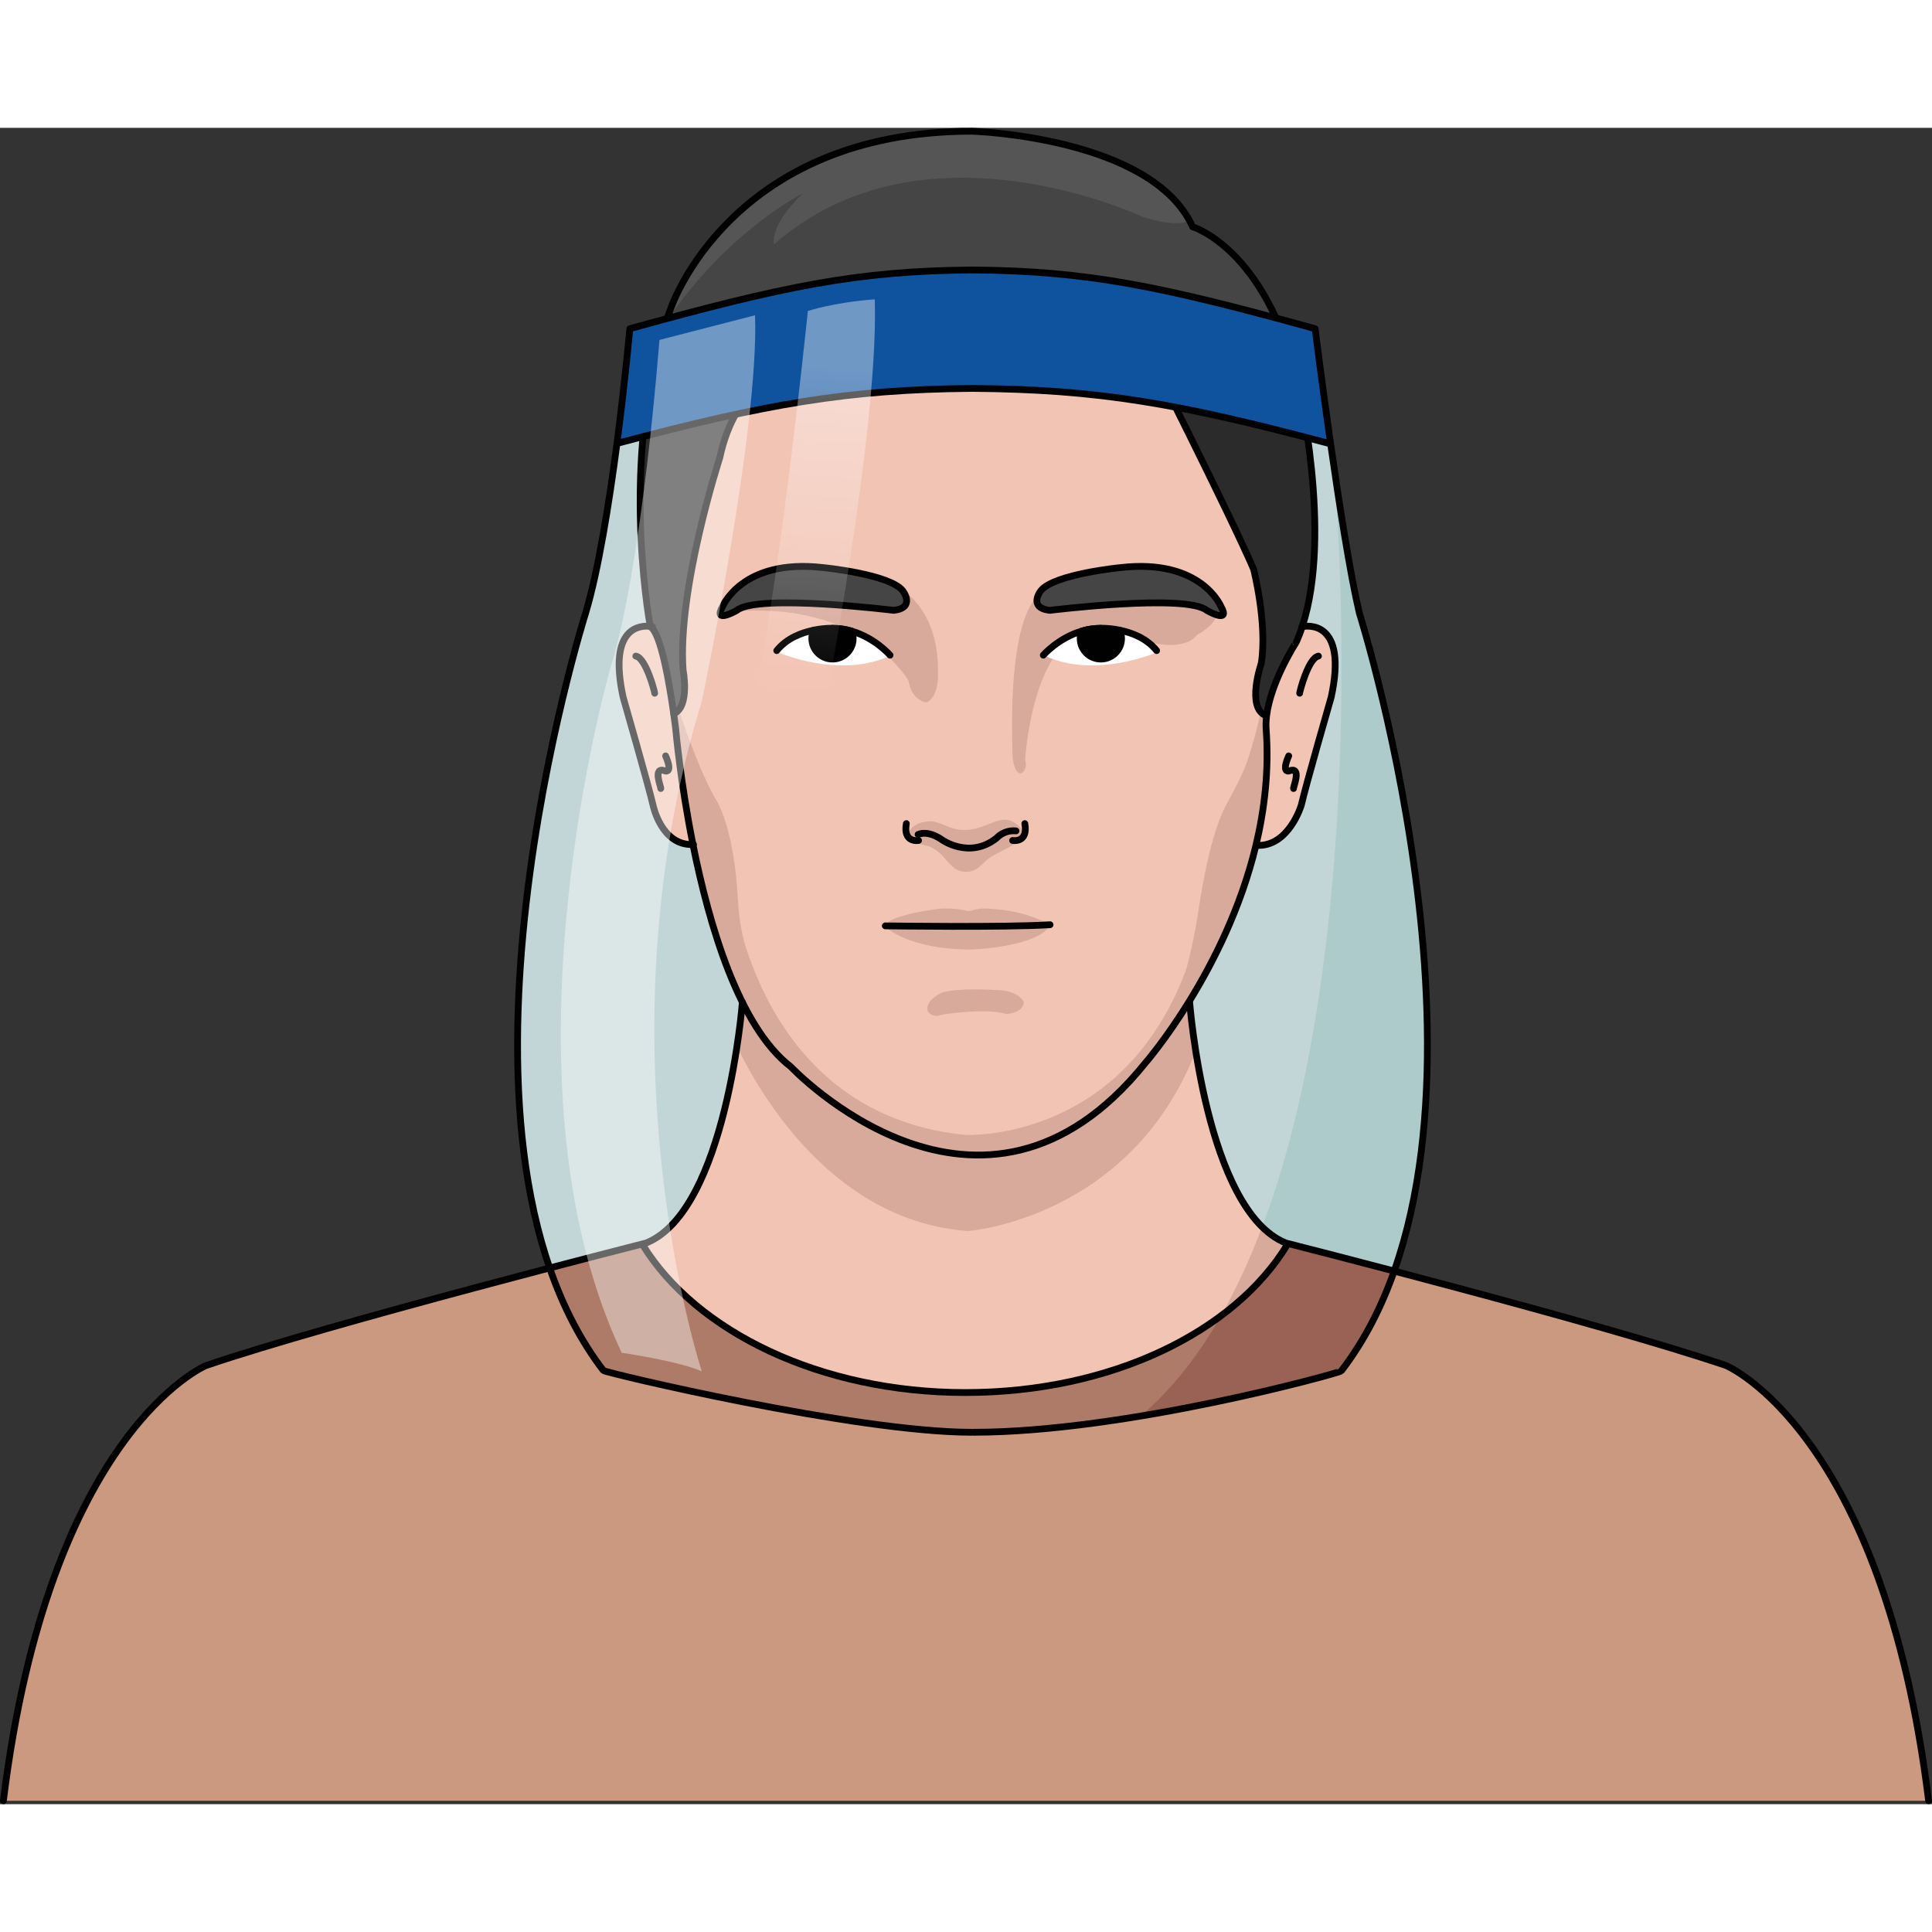
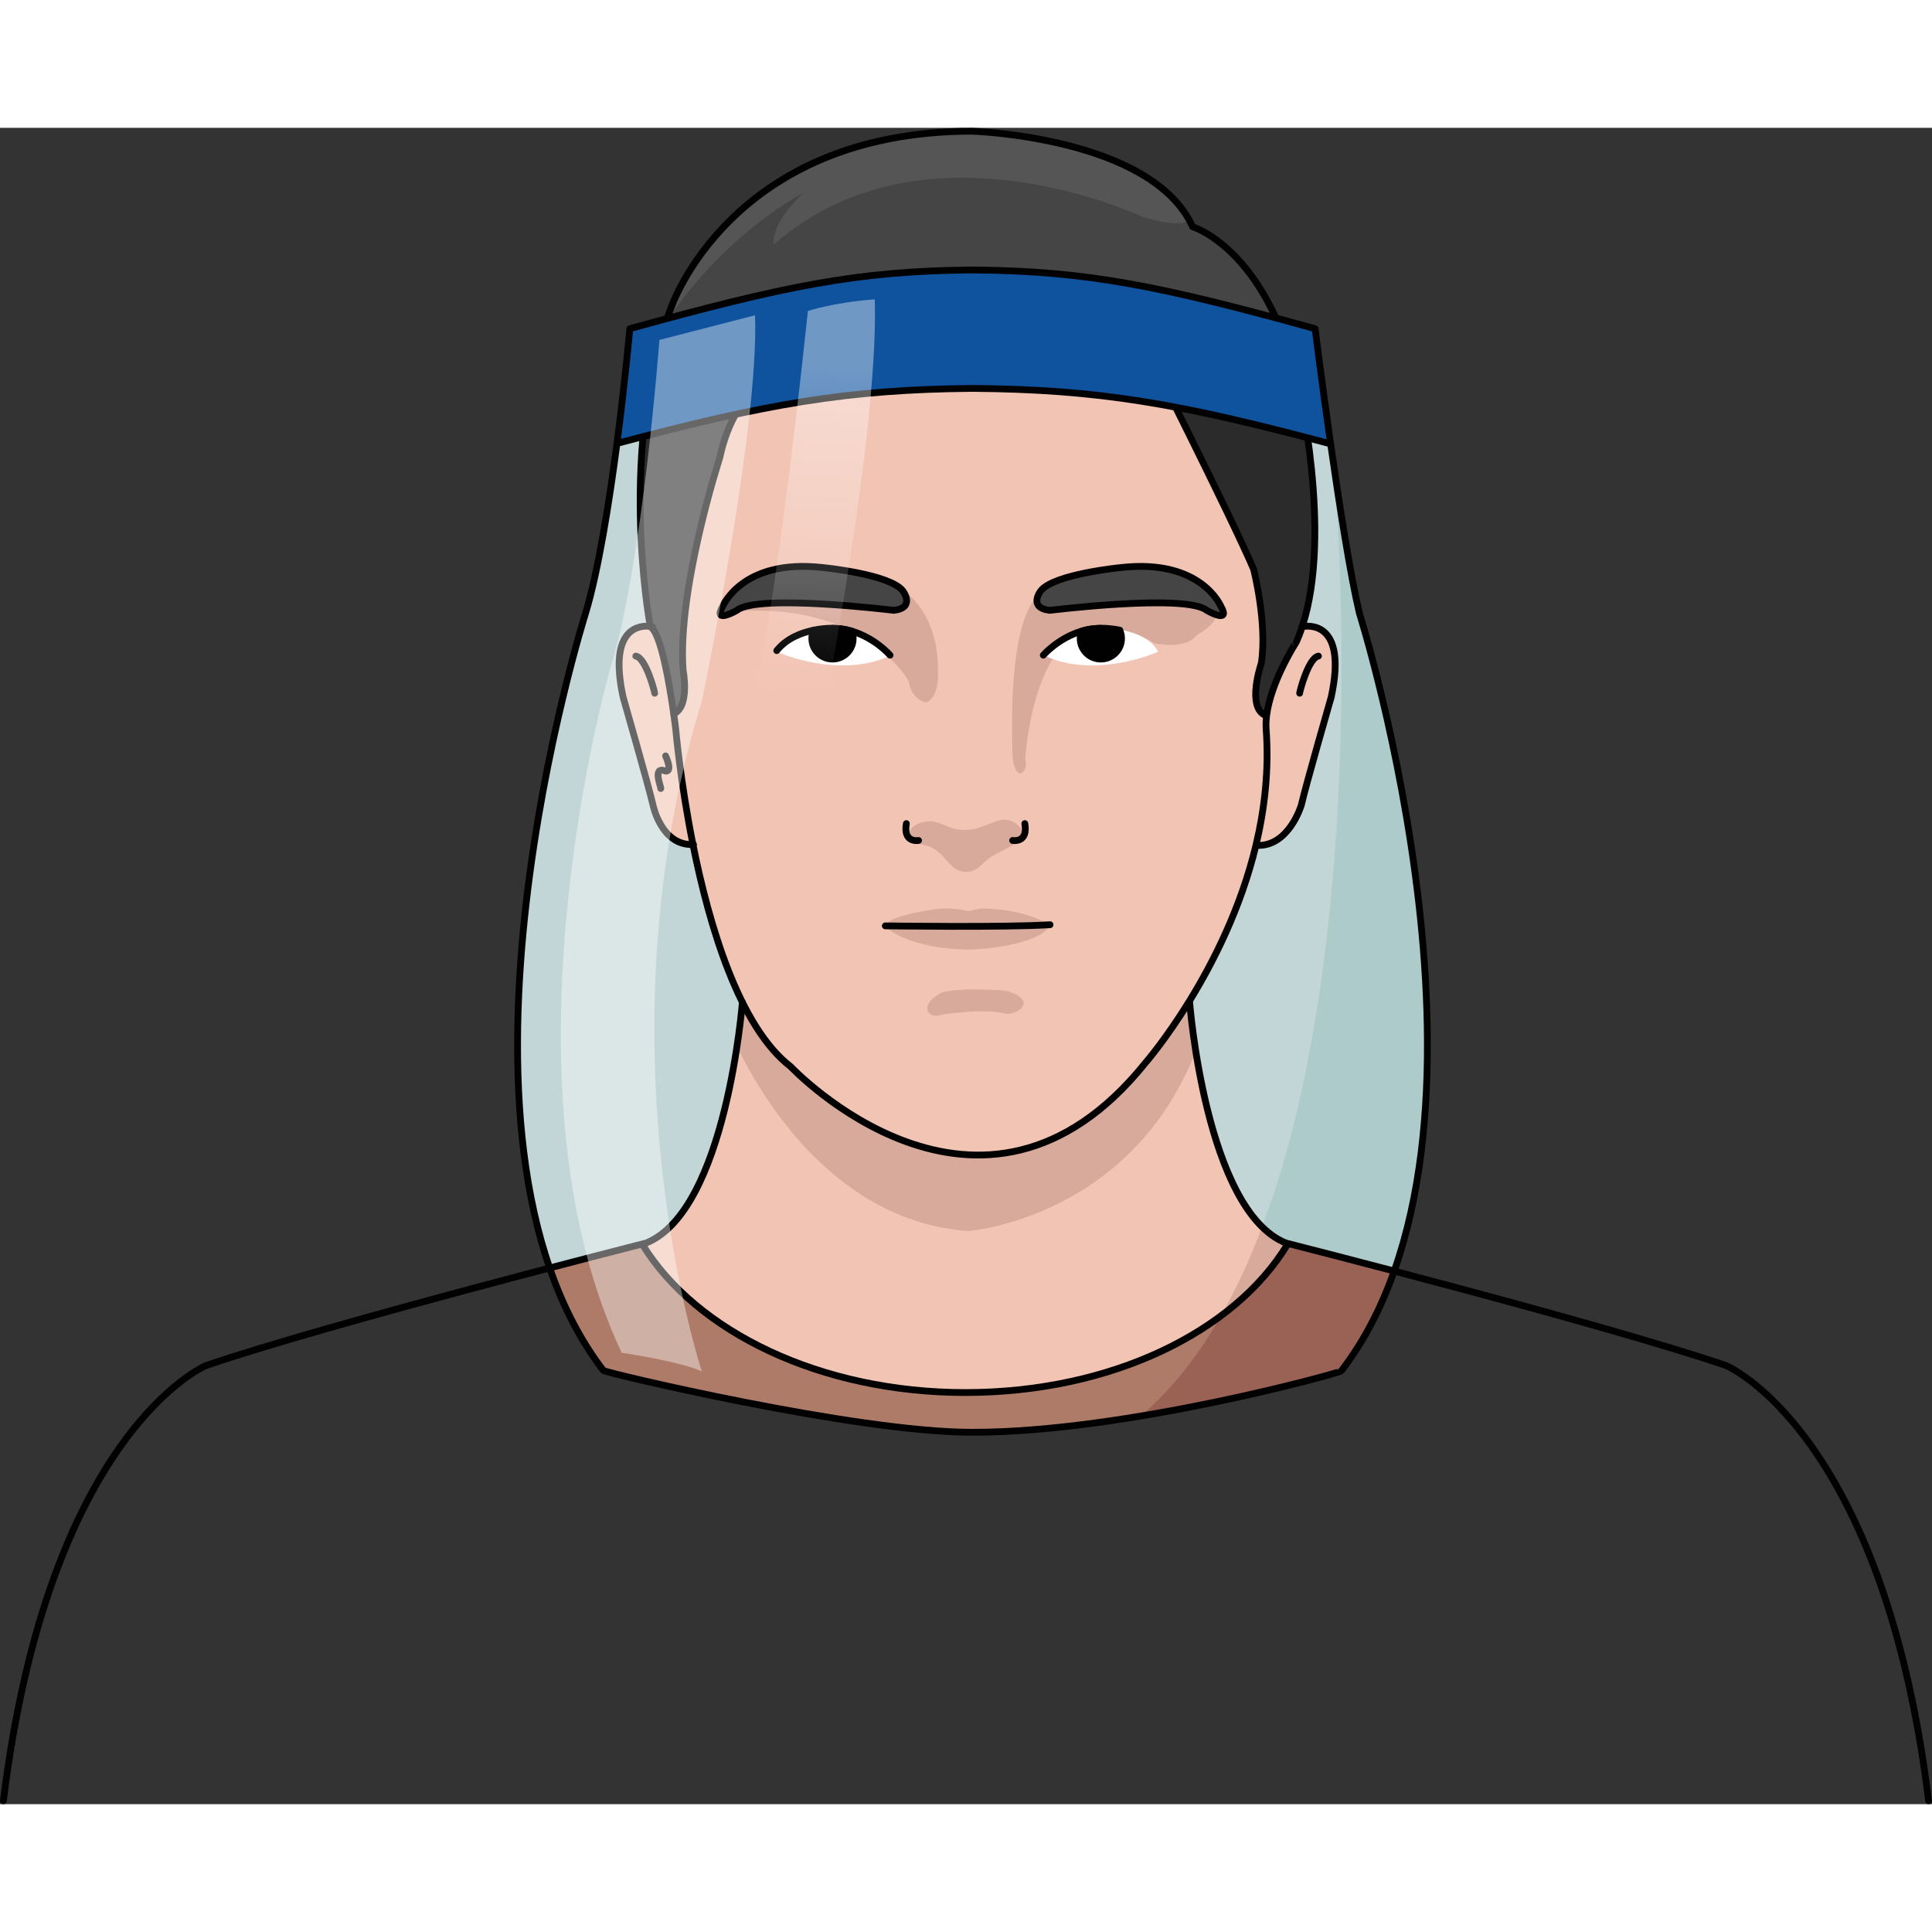
<svg xmlns="http://www.w3.org/2000/svg" version="1.1" id="Layer_1" width="800px" height="800px" viewBox="0 0 284.779 247.092" enable-background="new 0 0 284.779 247.092" xml:space="preserve">
  <rect x="0" y="0" width="284.779" height="247.092" fill="#333333" stroke="none" />
  <g>
    <path fill="#C3D6D7" d="M200.372,71.529c0,0,24.253,76.751-2.674,111.717c-0.208,0.272-31.755,9.029-54.226,9.029h-0.255   c-17.187,0-54.053-8.802-54.281-9.103C62.102,148.18,86.318,71.529,86.318,71.529c1.882-6.22,3.483-16.314,4.628-25.044   l0.091,0.009c21.843-5.811,33.956-7.93,52.153-8.084h0.309c18.378,0.155,30.182,2.183,52.435,8.121l0.191-0.028   C197.407,55.469,199.017,65.8,200.372,71.529z" />
    <path opacity="0.5" fill="#9AC1C0" d="M168.138,189.884c15.742-2.614,29.423-6.459,29.56-6.639   c26.927-34.966,2.674-111.717,2.674-111.717c-0.952-4.023-2.028-10.317-3.029-16.813l-0.405-0.008   C196.938,54.707,205.258,158.323,168.138,189.884z" />
    <path fill="#F2C4B4" d="M109.555,129.188c0,0,6.535,15.986,33.377,22.373c0,0,11.698,0,19.627-7.335c0,0,9.932-9.507,12.747-15.338   c0,0,3.016,31.669,14.478,35.59c0,0-11.362,19.705-40.115,21.615c0,0-38.506,4.524-54.794-21.414   C94.875,164.679,105.734,162.064,109.555,129.188z" />
    <path fill="#D8AA9C" d="M189.784,164.478c-1.366-0.467-2.607-1.337-3.742-2.492c-1.726,4.585-3.691,8.924-5.938,12.898   C186.818,169.607,189.784,164.478,189.784,164.478z" />
    <path fill="#D8AA9C" d="M142.717,162.614c0,0,23.933-1.784,33.579-26.617c-0.708-4.179-0.989-7.108-0.989-7.108   c-2.815,5.831-12.747,15.338-12.747,15.338c-7.929,7.335-19.627,7.335-19.627,7.335c-26.843-6.387-33.377-22.373-33.377-22.373   c-0.262,2.25-0.559,4.346-0.88,6.32C112.537,143.42,123.325,161.229,142.717,162.614z" />
-     <path fill="#CA997F" d="M254.416,182.436c-17.563-5.976-60.535-16.956-64.593-17.99l-0.046,0.13   c-7.792,12.904-26.017,21.844-47.487,21.844c-21.37,0-39.703-8.984-47.569-21.789l-0.028-0.117   c-5.358,1.366-47.085,12.057-64.319,17.923c0,0-23.153,9.648-29.873,64.156h283.779   C277.568,192.084,254.416,182.436,254.416,182.436z" />
    <path fill="#AF7B69" d="M88.937,183.172c0.228,0.301,37.094,9.103,54.281,9.103h0.255c22.47,0,54.017-8.757,54.226-9.029   c3.343-4.342,5.896-9.328,7.806-14.732c-8.134-2.14-14.268-3.707-15.681-4.067l-0.046,0.13   c-7.792,12.904-26.017,21.844-47.487,21.844c-21.37,0-39.703-8.984-47.569-21.789l-0.028-0.117   c-1.662,0.424-6.823,1.744-13.664,3.539C82.944,173.603,85.526,178.725,88.937,183.172z" />
    <path fill="#996254" d="M199.511,180.693c0.184-0.276,0.374-0.548,0.552-0.828c0.248-0.389,0.481-0.788,0.718-1.184   c0.118-0.197,0.242-0.391,0.356-0.589c0.271-0.469,0.529-0.946,0.786-1.425c0.071-0.133,0.148-0.264,0.219-0.397   c0.289-0.549,0.564-1.107,0.835-1.669c0.033-0.068,0.068-0.134,0.101-0.201c0.284-0.596,0.557-1.198,0.821-1.808   c0.016-0.037,0.034-0.074,0.051-0.112c0.56-1.294,1.076-2.617,1.553-3.967c-8.134-2.14-14.268-3.707-15.681-4.067l-0.046,0.13   c-2.367,3.92-5.701,7.471-9.792,10.52c-3.315,5.819-7.229,10.862-11.848,14.789c0.142-0.023,0.281-0.048,0.423-0.071   c0.511-0.086,1.02-0.173,1.524-0.261c0.226-0.039,0.451-0.079,0.675-0.118c0.589-0.104,1.176-0.209,1.756-0.315   c0.183-0.034,0.363-0.068,0.544-0.103c0.452-0.084,0.9-0.168,1.345-0.253c0.227-0.044,0.454-0.086,0.68-0.13   c0.558-0.108,1.111-0.217,1.657-0.326c0.195-0.039,0.388-0.078,0.582-0.117c0.407-0.081,0.811-0.164,1.21-0.247   c0.223-0.045,0.446-0.091,0.666-0.138c0.52-0.107,1.035-0.216,1.541-0.323c0.192-0.042,0.382-0.083,0.573-0.125   c0.382-0.081,0.76-0.164,1.132-0.246c0.197-0.043,0.394-0.087,0.588-0.129c0.483-0.107,0.959-0.215,1.425-0.32   c0.191-0.042,0.377-0.086,0.565-0.129c0.337-0.077,0.671-0.154,0.999-0.23c0.175-0.04,0.352-0.081,0.523-0.122   c0.446-0.104,0.882-0.207,1.307-0.308c0.156-0.038,0.309-0.075,0.462-0.112c0.333-0.08,0.661-0.159,0.98-0.237   c0.123-0.03,0.25-0.061,0.371-0.09c0.405-0.101,0.797-0.197,1.177-0.293c0.126-0.031,0.247-0.063,0.371-0.094   c0.309-0.078,0.612-0.154,0.902-0.229c0.081-0.021,0.165-0.042,0.244-0.063c0.357-0.093,0.697-0.181,1.023-0.267   c0.082-0.021,0.161-0.043,0.242-0.063c0.284-0.076,0.558-0.148,0.815-0.218c0.043-0.012,0.091-0.024,0.132-0.036   c0.286-0.077,0.551-0.149,0.8-0.218c0.063-0.018,0.123-0.035,0.183-0.052c0.222-0.062,0.432-0.121,0.622-0.175   c0.021-0.006,0.043-0.013,0.063-0.018c0.208-0.06,0.39-0.114,0.555-0.163c0.033-0.01,0.063-0.019,0.094-0.027   c0.152-0.046,0.29-0.088,0.4-0.123c0.002-0.001,0.008-0.003,0.011-0.004c0.111-0.034,0.191-0.063,0.255-0.086   c0.015-0.006,0.029-0.011,0.042-0.016c0.053-0.021,0.091-0.036,0.098-0.044c0.419-0.545,0.826-1.099,1.22-1.663   C199.122,181.292,199.314,180.991,199.511,180.693z" />
    <path fill="#454545" d="M191.082,75.792c0,0-3.753,5.762-4.384,10.859l-0.098-0.016c-2.95-1.135-0.68-7.724-0.68-7.724   c0.908-5.908-1.136-13.858-1.136-13.858c-3.411-7.943-16.524-33.918-16.524-33.918s-34.567,5.382-52.802,5.211   c0,0-6.947,1.037-9.377,12.327c0,0-6.257,19.281-5.389,31.268c0,0,1.045,5.382-1.386,6.428c-0.568-4.021-1.873-11.995-3.444-12.822   c0,0-0.008-0.024-0.017-0.065c-0.259-1.434-4.66-26.47,3.048-46.91c0,0,8.761-26.113,44.429-26.073c0,0,26.478,0.818,32.467,14.085   c0,0,10.73,3.153,15.479,22.88c0,0,5.237,22.23,0.682,36.057C191.697,74.31,191.406,75.063,191.082,75.792z" />
    <path opacity="0.7" fill="#222222" d="M186.5,59.252c0,0-4.195-5.542-5.787-2.95c1.731,3.594,3.208,6.748,4.07,8.752   c0,0,2.043,7.95,1.136,13.858c0,0-2.27,6.589,0.68,7.724l0.098,0.016c0.631-5.098,4.384-10.859,4.384-10.859   c0.324-0.729,0.616-1.483,0.868-2.27c2.012-6.108,2.112-13.855,1.599-20.603c-0.052-0.064-0.09-0.109-0.09-0.109   S189.688,62.932,186.5,59.252z" />
    <path opacity="0.7" fill="#222222" d="M100.691,79.942c-0.536-7.409,1.648-17.6,3.396-24.308c-1.485,0.32-3.465,3.618-3.465,3.618   c-2.53,3.68-5.521-6.44-5.521-6.44s-0.31,0.477-0.736,1.162c-0.095,10.578,1.334,18.709,1.478,19.509   c0.009,0.041,0.017,0.065,0.017,0.065c1.572,0.827,2.876,8.802,3.444,12.822C101.736,85.324,100.691,79.942,100.691,79.942z" />
    <path opacity="0.5" fill="#676767" d="M168.337,13.09c3.654,1.174,5.78,1.156,6.986,0.591C168.563,1.288,143.321,0.5,143.321,0.5   c-35.668-0.041-44.429,26.073-44.429,26.073c-0.259,0.688-0.503,1.382-0.736,2.08c8.958-13.392,20.221-19.029,20.221-19.029   c-5.099,4.895-4.282,7.545-4.282,7.545C136.119-2.204,168.337,13.09,168.337,13.09z" />
    <path fill="#FDDDCF" d="M125.555,74.188c-0.202-0.057-0.396-0.113-0.607-0.162c-0.057-0.008-0.121-0.024-0.178-0.041   c-0.195-0.04-0.389-0.073-0.592-0.105c-0.478-0.073-0.973-0.113-1.483-0.113c-0.073,0-0.138,0-0.21,0c0,0-0.235-0.008-0.633,0.016   c-0.097,0.008-0.194,0.016-0.3,0.024c-0.275,0.024-0.599,0.056-0.956,0.113c-0.17,0.024-0.348,0.057-0.535,0.097   c-0.048,0.008-0.089,0.017-0.138,0.024v0.008c-0.162,0.373-0.259,0.778-0.259,1.216c0,1.677,1.37,3.039,3.048,3.039   c1.686,0,3.047-1.361,3.047-3.039C125.758,74.885,125.676,74.528,125.555,74.188z M165.058,74.05v-0.008   c-0.049-0.008-0.09-0.017-0.138-0.024c-0.188-0.041-0.365-0.073-0.536-0.097c-0.339-0.049-0.647-0.089-0.908-0.105   c-0.129-0.016-0.242-0.024-0.348-0.032c-0.398-0.024-0.633-0.016-0.633-0.016c-0.072,0-0.137,0-0.209,0   c-0.511,0-1.006,0.041-1.484,0.113c-0.203,0.032-0.398,0.065-0.591,0.105c-0.056,0.017-0.122,0.033-0.178,0.041   c-0.211,0.049-0.406,0.105-0.608,0.162c-0.122,0.34-0.202,0.697-0.202,1.078c0,1.677,1.361,3.039,3.039,3.039   c1.687,0,3.055-1.361,3.055-3.039C165.316,74.828,165.22,74.423,165.058,74.05z M186.6,86.636l0.098,0.016   c-0.082,0.69-0.115,1.362-0.065,2.011c0.438,5.964-0.227,11.728-1.5,17.076c-4.433,18.488-16.297,32.087-16.297,32.087   c-24.306,30.238-52.275,0.566-52.275,0.566c-7.603-5.859-12.013-20.771-14.418-32.75c-1.881-9.394-2.537-16.979-2.537-16.979   s-0.105-0.916-0.3-2.293c2.432-1.046,1.386-6.428,1.386-6.428c-0.868-11.986,5.389-31.268,5.389-31.268   c2.431-11.291,9.377-12.327,9.377-12.327c18.235,0.17,52.802-5.211,52.802-5.211s13.113,25.975,16.524,33.918   c0,0,2.043,7.95,1.136,13.858C185.919,78.913,183.649,85.501,186.6,86.636z M177.871,71.124c0,0,3.631,2.1,2.099-0.575   c0,0-2.869-7.075-14.718-5.738c0,0-9.945,0.957-11.856,3.444c0,0-1.907,2.48,1.335,2.869   C154.731,71.124,174.808,68.636,177.871,71.124z M131.747,71.124c3.25-0.389,1.338-2.869,1.338-2.869   c-1.913-2.488-11.85-3.444-11.85-3.444c-11.856-1.337-14.718,5.738-14.718,5.738c-1.532,2.675,2.1,0.575,2.1,0.575   C111.672,68.636,131.747,71.124,131.747,71.124z" />
    <g>
      <path fill="#2B2B2B" d="M95.86,73.547c1.572,0.827,2.876,8.802,3.444,12.822c2.432-1.046,1.386-6.428,1.386-6.428    c-0.868-11.986,5.389-31.268,5.389-31.268c0.579-2.691,1.417-4.794,2.354-6.445c-4.188,0.902-8.665,1.987-13.65,3.28    c-1.321,14.435,0.879,26.971,1.06,27.973C95.853,73.523,95.86,73.547,95.86,73.547z" />
      <path fill="#2B2B2B" d="M184.784,65.054c0,0,2.043,7.95,1.136,13.858c0,0-2.27,6.589,0.68,7.724l0.098,0.016    c0.631-5.098,4.384-10.859,4.384-10.859c0.324-0.729,0.616-1.483,0.868-2.27c2.792-8.474,1.905-20.099,0.8-27.833    c-7.414-1.938-13.664-3.414-19.462-4.513C177.37,49.382,182.769,60.363,184.784,65.054z" />
    </g>
    <path fill="#F2C4B4" d="M125.555,74.188c-0.202-0.057-0.396-0.113-0.607-0.162c-0.057-0.008-0.121-0.024-0.178-0.041   c-0.195-0.04-0.389-0.073-0.592-0.105c-0.478-0.073-0.973-0.113-1.483-0.113c-0.073,0-0.138,0-0.21,0c0,0-0.235-0.008-0.633,0.016   c-0.097,0.008-0.194,0.016-0.3,0.024c-0.275,0.024-0.599,0.056-0.956,0.113c-0.17,0.024-0.348,0.057-0.535,0.097   c-0.048,0.008-0.089,0.017-0.138,0.024v0.008c-0.162,0.373-0.259,0.778-0.259,1.216c0,1.677,1.37,3.039,3.048,3.039   c1.686,0,3.047-1.361,3.047-3.039C125.758,74.885,125.676,74.528,125.555,74.188z M165.058,74.05v-0.008   c-0.049-0.008-0.09-0.017-0.138-0.024c-0.188-0.041-0.365-0.073-0.536-0.097c-0.339-0.049-0.647-0.089-0.908-0.105   c-0.129-0.016-0.242-0.024-0.348-0.032c-0.398-0.024-0.633-0.016-0.633-0.016c-0.072,0-0.137,0-0.209,0   c-0.511,0-1.006,0.041-1.484,0.113c-0.203,0.032-0.398,0.065-0.591,0.105c-0.056,0.017-0.122,0.033-0.178,0.041   c-0.211,0.049-0.406,0.105-0.608,0.162c-0.122,0.34-0.202,0.697-0.202,1.078c0,1.677,1.361,3.039,3.039,3.039   c1.687,0,3.055-1.361,3.055-3.039C165.316,74.828,165.22,74.423,165.058,74.05z M186.6,86.636l0.098,0.016   c-0.082,0.69-0.115,1.362-0.065,2.011c0.438,5.964-0.227,11.728-1.5,17.076c-4.433,18.488-16.297,32.087-16.297,32.087   c-24.306,30.238-52.275,0.566-52.275,0.566c-7.603-5.859-12.013-20.771-14.418-32.75c-1.881-9.394-2.537-16.979-2.537-16.979   s-0.105-0.916-0.3-2.293c2.432-1.046,1.386-6.428,1.386-6.428c-0.868-11.986,5.389-31.268,5.389-31.268   c2.431-11.291,9.377-12.327,9.377-12.327c18.235,0.17,52.802-5.211,52.802-5.211s13.113,25.975,16.524,33.918   c0,0,2.043,7.95,1.136,13.858C185.919,78.913,183.649,85.501,186.6,86.636z M177.871,71.124c0,0,3.631,2.1,2.099-0.575   c0,0-2.869-7.075-14.718-5.738c0,0-9.945,0.957-11.856,3.444c0,0-1.907,2.48,1.335,2.869   C154.731,71.124,174.808,68.636,177.871,71.124z M131.747,71.124c3.25-0.389,1.338-2.869,1.338-2.869   c-1.913-2.488-11.85-3.444-11.85-3.444c-11.856-1.337-14.718,5.738-14.718,5.738c-1.532,2.675,2.1,0.575,2.1,0.575   C111.672,68.636,131.747,71.124,131.747,71.124z" />
    <path fill="#D8AA9C" d="M133.994,104.114c0.077-1.424,2.263-1.994,3.384-1.882c1.374,0.139,2.58,1.073,4.036,1.22   c1.681,0.168,2.791-0.207,4.323-0.818c1.264-0.501,2.551-1.047,3.776-0.233c3.62,2.4-1.935,3.945-3.594,5.171   c-1.14,0.841-1.819,2.009-3.284,2.085c-1.792,0.092-2.462-0.983-3.546-2.184c-0.607-0.671-1.417-1.314-2.275-1.597   c-1.043-0.343-2.154-0.199-2.539-1.479" />
    <path fill="#D8AA9C" d="M130.419,117.683c0,0,3.247,3.434,12.747,3.434c0,0,9.702-0.31,11.651-3.596c0,0-3.044-2.005-8.282-2.366   c0,0-2.131-0.271-3.125,0.182c0,0-0.65,0.235-1.218-0.009c0,0-2.071-0.445-4.1-0.173   C135.508,115.504,130.889,116.318,130.419,117.683z" />
    <path fill="#D8AA9C" d="M164.922,68.291l-11.669,0.614c0,0-4.759,1.688-3.992,23.798c0,0,0.152,2.458,1.228,2.458   c0,0,1.075-0.461,0.614-1.997c0,0,1.135-19.911,11.392-19.398c0,0,5.191,0.513,7.647,2.202c0,0,4.606,1.075,6.295-1.228   c0,0,6.142-3.071,0.768-6.142c0,0-9.52-4.606-16.123-1.842" />
    <path fill="#D8AA9C" d="M117.593,68.597l8.333-3.197c0,0,12.558,0.571,12.33,14.956c0,0,0.228,3.538-1.713,4.338   c0,0-2.168-0.229-2.625-3.196c0,0-6.736-11.986-26.257-10.16L112,67.457c0,0,3.196-0.457,3.768-0.457" />
-     <path fill="#D8AA9C" d="M168.835,137.826c0,0,11.864-13.599,16.297-32.087c1.273-5.349,1.938-11.112,1.5-17.076   c-0.05-0.648-0.017-1.32,0.065-2.011l-0.098-0.016c-0.325-0.125-0.578-0.325-0.786-0.567c-0.494,2.601-1.292,5.282-2.018,7.416   c-0.841,2.478-2.879,5.859-3.44,7.074c-1.87,4.042-3.076,10.538-3.738,15.046c-0.434,2.953-1.439,7.574-1.884,8.75   c-9.558,25.262-32.403,24.09-32.403,24.09c-22.475-2.21-29.917-20.082-32.427-27.763c-0.762-2.335-1.062-5.597-1.103-6.428   c-0.546-11.34-3.258-15.219-3.258-15.219c-2.004-3.395-4.138-9.214-5.496-13.229c-0.201,0.24-0.445,0.435-0.743,0.563   c0.195,1.377,0.3,2.293,0.3,2.293s0.656,7.586,2.537,16.979c2.406,11.979,6.816,26.891,14.418,32.75   C116.56,138.392,144.529,168.064,168.835,137.826z" />
    <path fill="#FFFFFF" d="M114.477,77.224c0,0,9.181,4.139,16.798,0.557c0,0-2.4-3.547-8.208-4.035   C123.066,73.746,116.458,73.503,114.477,77.224z" />
    <path fill="#FFFFFF" d="M170.716,77.224c0,0-9.181,4.139-16.797,0.557c0,0,2.399-3.547,8.208-4.035   C162.126,73.746,168.733,73.503,170.716,77.224z" />
    <path fill="#F2C4B4" d="M191.949,73.523c0.655-0.129,6.75-1.054,4.271,10.39c0,0-3.762,13.065-4.41,15.927   c0,0-1.831,6.167-6.573,5.924l-0.105-0.024c1.273-5.349,1.938-11.112,1.5-17.076c-0.05-0.648-0.017-1.32,0.065-2.011   c0.631-5.098,4.384-10.859,4.384-10.859C191.406,75.063,191.697,74.31,191.949,73.523z" />
    <path fill="#F2C4B4" d="M99.605,88.663c0,0,0.656,7.586,2.537,16.979c-4.677,0.17-5.884-5.803-5.884-5.803   c-0.657-2.861-4.41-15.927-4.41-15.927c-2.269-10.486,2.65-10.584,3.996-10.43c0.009,0.041,0.017,0.065,0.017,0.065   c1.572,0.827,2.876,8.802,3.444,12.822C99.5,87.747,99.605,88.663,99.605,88.663z" />
    <path fill="#454545" d="M165.252,64.811c11.849-1.337,14.718,5.738,14.718,5.738c1.532,2.675-2.099,0.575-2.099,0.575   c-3.063-2.487-23.14,0-23.14,0c-3.242-0.389-1.335-2.869-1.335-2.869C155.308,65.767,165.252,64.811,165.252,64.811z" />
    <path fill="#454545" d="M133.085,68.255c0,0,1.912,2.48-1.338,2.869c0,0-20.075-2.487-23.129,0c0,0-3.632,2.1-2.1-0.575   c0,0,2.861-7.075,14.718-5.738C121.235,64.811,131.172,65.767,133.085,68.255z" />
    <path fill="#010101" d="M164.92,74.018c-0.188-0.041-0.365-0.065-0.536-0.097C164.555,73.945,164.733,73.977,164.92,74.018z" />
    <path fill="#010101" d="M163.477,73.815c-0.129-0.016-0.242-0.024-0.348-0.032C163.235,73.791,163.348,73.799,163.477,73.815z" />
    <path fill="#010101" d="M163.129,73.783c0.106,0.008,0.219,0.016,0.348,0.032c0.26,0.017,0.568,0.057,0.908,0.105   c0.17,0.032,0.348,0.057,0.536,0.097c0.048,0.008,0.088,0.017,0.138,0.024v0.008c0.162,0.373,0.258,0.778,0.258,1.216   c0,1.677-1.369,3.039-3.055,3.039c-1.677,0-3.039-1.361-3.039-3.039c0-0.381,0.081-0.738,0.202-1.078   c0.203-0.057,0.406-0.113,0.608-0.162c0.056-0.008,0.122-0.024,0.178-0.041c0.193-0.04,0.389-0.073,0.591-0.105   c0.472-0.073,0.973-0.113,1.484-0.113c0.073,0,0.138,0,0.209,0C162.496,73.767,162.731,73.758,163.129,73.783z" />
    <path fill="#010101" d="M122.694,73.767c0.511,0,1.005,0.041,1.483,0.113c0.203,0.032,0.397,0.065,0.592,0.105   c0.058,0.017,0.121,0.033,0.178,0.041c0.202,0.049,0.405,0.105,0.607,0.162c0.122,0.34,0.203,0.697,0.203,1.078   c0,1.677-1.361,3.039-3.047,3.039c-1.678,0-3.048-1.361-3.048-3.039c0-0.438,0.098-0.843,0.259-1.216v-0.008   c0.049-0.008,0.09-0.017,0.138-0.024c0.187-0.041,0.365-0.065,0.535-0.097c0.357-0.058,0.681-0.089,0.956-0.113   c0.106-0.008,0.212-0.017,0.3-0.024c0.397-0.024,0.633-0.016,0.633-0.016C122.557,73.767,122.622,73.767,122.694,73.767z" />
    <path fill="#010101" d="M121.852,73.783c-0.088,0.008-0.194,0.016-0.3,0.024C121.657,73.799,121.754,73.791,121.852,73.783z" />
    <path fill="#010101" d="M120.595,73.92c-0.17,0.032-0.348,0.057-0.535,0.097C120.247,73.977,120.425,73.945,120.595,73.92z" />
    <path fill="none" stroke="#010101" stroke-linecap="round" stroke-linejoin="round" stroke-miterlimit="10" d="M186.697,86.652   c-0.082,0.69-0.115,1.362-0.065,2.011c0.438,5.964-0.227,11.728-1.5,17.076c-4.433,18.488-16.297,32.087-16.297,32.087   c-24.306,30.238-52.275,0.566-52.275,0.566c-7.603-5.859-12.013-20.771-14.418-32.75c-1.881-9.394-2.537-16.979-2.537-16.979   s-0.105-0.916-0.3-2.293c-0.568-4.021-1.873-11.995-3.444-12.822c0,0-0.008-0.024-0.017-0.065c-0.259-1.434-4.66-26.47,3.048-46.91   c0,0,8.761-26.113,44.429-26.073c0,0,26.478,0.818,32.467,14.085c0,0,10.73,3.153,15.479,22.88c0,0,5.237,22.23,0.682,36.057   c-0.252,0.787-0.543,1.54-0.868,2.27C191.082,75.792,187.329,81.554,186.697,86.652z" />
    <path fill="none" stroke="#010101" stroke-linecap="round" stroke-linejoin="round" stroke-miterlimit="10" d="M131.747,71.124   c0,0-20.075-2.487-23.129,0c0,0-3.632,2.1-2.1-0.575c0,0,2.861-7.075,14.718-5.738c0,0,9.937,0.957,11.85,3.444   C133.085,68.255,134.997,70.735,131.747,71.124z" />
    <path fill="none" stroke="#010101" stroke-linecap="round" stroke-linejoin="round" stroke-miterlimit="10" d="M154.731,71.124   c0,0,20.077-2.487,23.14,0c0,0,3.631,2.1,2.099-0.575c0,0-2.869-7.075-14.718-5.738c0,0-9.945,0.957-11.856,3.444   C153.396,68.255,151.489,70.735,154.731,71.124z" />
    <path fill="none" stroke="#010101" stroke-linecap="round" stroke-linejoin="round" stroke-miterlimit="10" d="M119.922,74.05   c-1.726,0.349-3.947,1.159-5.429,3.007" />
    <path fill="none" stroke="#010101" stroke-linecap="round" stroke-linejoin="round" stroke-miterlimit="10" d="M124.77,73.985   c-0.195-0.04-0.389-0.073-0.592-0.105c-0.478-0.073-0.973-0.113-1.483-0.113" />
    <path fill="none" stroke="#010101" stroke-linecap="round" stroke-linejoin="round" stroke-miterlimit="10" d="M131.196,77.729   c0,0-2.18-2.521-5.642-3.542c-0.202-0.057-0.396-0.113-0.607-0.162" />
    <path fill="none" stroke="#010101" stroke-linecap="round" stroke-linejoin="round" stroke-miterlimit="10" d="M122.694,73.767   c-0.073,0-0.138,0-0.21,0c0,0-0.235-0.008-0.633,0.016c-0.097,0.008-0.194,0.016-0.3,0.024c-0.275,0.024-0.599,0.056-0.956,0.113   c-0.17,0.024-0.348,0.057-0.535,0.097c-0.048,0.008-0.089,0.017-0.138,0.024v0.008c-0.162,0.373-0.259,0.778-0.259,1.216   c0,1.677,1.37,3.039,3.048,3.039c1.686,0,3.047-1.361,3.047-3.039c0-0.381-0.082-0.738-0.203-1.078   c-0.202-0.057-0.405-0.113-0.607-0.162c-0.057-0.008-0.121-0.024-0.178-0.041c-0.195-0.04-0.389-0.073-0.592-0.105   C123.7,73.807,123.205,73.767,122.694,73.767z" />
-     <path fill="none" stroke="#010101" stroke-linecap="round" stroke-linejoin="round" stroke-miterlimit="10" d="M165.058,74.05   c1.726,0.349,3.946,1.159,5.43,3.007" />
    <path fill="none" stroke="#010101" stroke-linecap="round" stroke-linejoin="round" stroke-miterlimit="10" d="M160.211,73.985   c0.193-0.04,0.389-0.073,0.591-0.105c0.478-0.073,0.973-0.113,1.484-0.113" />
    <path fill="none" stroke="#010101" stroke-linecap="round" stroke-linejoin="round" stroke-miterlimit="10" d="M153.784,77.729   c0,0,2.181-2.521,5.641-3.542c0.203-0.057,0.397-0.113,0.608-0.162" />
    <path fill="none" stroke="#010101" stroke-linecap="round" stroke-linejoin="round" stroke-miterlimit="10" d="M162.286,73.767   c0.073,0,0.138,0,0.209,0c0,0,0.235-0.008,0.633,0.016c0.106,0.008,0.219,0.016,0.348,0.032c0.26,0.017,0.568,0.057,0.908,0.105   c0.17,0.024,0.348,0.057,0.536,0.097c0.048,0.008,0.088,0.017,0.138,0.024v0.008c0.162,0.373,0.258,0.778,0.258,1.216   c0,1.677-1.369,3.039-3.055,3.039c-1.677,0-3.039-1.361-3.039-3.039c0-0.381,0.081-0.738,0.202-1.078   c0.203-0.057,0.406-0.113,0.608-0.162c0.056-0.008,0.122-0.024,0.178-0.041c0.193-0.04,0.389-0.073,0.591-0.105   C161.274,73.807,161.775,73.767,162.286,73.767z" />
    <path fill="none" stroke="#010101" stroke-linecap="round" stroke-linejoin="round" stroke-miterlimit="10" d="M154.777,117.461   c-6.582,0.422-24.031,0.17-24.282,0.17" />
    <path fill="none" stroke="#010101" stroke-linecap="round" stroke-linejoin="round" stroke-miterlimit="10" d="M135.395,105.042   c0,0-2.317,0.43-1.799-2.488" />
    <path fill="none" stroke="#010101" stroke-linecap="round" stroke-linejoin="round" stroke-miterlimit="10" d="M149.262,105.042   c0,0,2.319,0.43,1.798-2.488" />
-     <path fill="none" stroke="#010101" stroke-linecap="round" stroke-linejoin="round" stroke-miterlimit="10" d="M149.756,103.631   c-1.792-0.178-2.845,1.047-2.845,1.047c-4.036,3.208-8.121,0.227-8.121,0.227s-1.889-1.41-3.461-0.746" />
    <path fill="none" stroke="#010101" stroke-linecap="round" stroke-linejoin="round" stroke-miterlimit="10" d="M96.176,73.539   c0,0-0.121-0.032-0.333-0.057c-1.346-0.154-6.265-0.056-3.996,10.43c0,0,3.752,13.065,4.41,15.927c0,0,1.207,5.973,5.884,5.803   c0.024,0.008,0.048,0,0.081,0" />
    <path fill="none" stroke="#010101" stroke-linecap="round" stroke-linejoin="round" stroke-miterlimit="10" d="M93.72,77.867   c1.476,0.243,2.78,5.229,2.78,5.471" />
    <path fill="none" stroke="#010101" stroke-linecap="round" stroke-linejoin="round" stroke-miterlimit="10" d="M97.399,97.383   c0.058-0.219-1.313-3.387,0.713-2.569c0,0,1.087,0.276,0-2.237" />
    <path fill="none" stroke="#010101" stroke-linecap="round" stroke-linejoin="round" stroke-miterlimit="10" d="M191.893,73.539   c0,0,0.016-0.008,0.057-0.016c0.655-0.129,6.75-1.054,4.271,10.39c0,0-3.762,13.065-4.41,15.927c0,0-1.831,6.167-6.573,5.924" />
    <path fill="none" stroke="#010101" stroke-linecap="round" stroke-linejoin="round" stroke-miterlimit="10" d="M194.34,77.867   c-1.468,0.243-2.771,5.229-2.771,5.471" />
-     <path fill="none" stroke="#010101" stroke-linecap="round" stroke-linejoin="round" stroke-miterlimit="10" d="M190.668,97.383   c-0.056-0.219,1.313-3.387-0.712-2.569c0,0-1.094,0.276,0-2.237" />
    <path fill="none" stroke="#010101" stroke-linecap="round" stroke-linejoin="round" stroke-miterlimit="10" d="M99.305,86.37   c2.432-1.046,1.386-6.428,1.386-6.428c-0.868-11.986,5.389-31.268,5.389-31.268c2.431-11.291,9.377-12.327,9.377-12.327   c18.235,0.17,52.802-5.211,52.802-5.211s13.113,25.975,16.524,33.918c0,0,2.043,7.95,1.136,13.858c0,0-2.27,6.589,0.68,7.724" />
    <path fill="#D8AA9C" d="M138.804,130.725c0,0,6.486-1.055,9.53-0.104c0,0,2.317-0.067,2.598-1.674c0,0-0.521-1.815-4.187-1.868   c0,0-5.545-0.356-7.924,0.384c0,0-2.695,1.257-2.018,2.813C136.803,130.275,137.394,131.28,138.804,130.725z" />
    <path fill="none" stroke="#010101" stroke-linecap="round" stroke-linejoin="round" stroke-miterlimit="10" d="M175.355,128.874   c0,0,2.364,30.7,14.158,35.493c0,0,46.46,11.795,64.903,18.069c0,0,23.152,9.648,29.863,64.156" />
    <path fill="none" stroke="#010101" stroke-linecap="round" stroke-linejoin="round" stroke-miterlimit="10" d="M109.425,128.874   c0,0-2.355,30.7-14.159,35.493c0,0-46.46,11.795-64.893,18.069c0,0-23.153,9.648-29.873,64.156" />
    <path fill="none" stroke="#010101" stroke-linecap="round" stroke-linejoin="round" stroke-miterlimit="10" d="M189.777,164.576   c-7.792,12.904-26.017,21.844-47.487,21.844c-21.37,0-39.703-8.984-47.569-21.789" />
    <path fill="#0F539F" d="M193.852,29.606c0,0,0.963,7.739,2.273,16.896l-0.191,0.028c-22.252-5.938-34.056-7.966-52.435-8.121   h-0.309c-18.197,0.155-30.31,2.273-52.153,8.084l-0.091-0.009c1.2-9.203,1.892-16.878,1.892-16.878   c22.753-6.284,33.52-8.512,50.379-8.657h0.255C160.34,21.095,171.099,23.323,193.852,29.606z" />
    <g>
      <path fill="none" stroke="#010101" stroke-linecap="round" stroke-linejoin="round" stroke-miterlimit="10" d="M143.217,192.275    c-17.187,0-54.053-8.802-54.281-9.103C62.102,148.18,86.318,71.529,86.318,71.529c1.882-6.22,3.483-16.314,4.628-25.044    c1.2-9.203,1.892-16.878,1.892-16.878c22.753-6.284,33.52-8.512,50.379-8.657h0.255c16.868,0.145,27.626,2.373,50.379,8.657    c0,0,0.963,7.739,2.273,16.896c1.282,8.967,2.892,19.297,4.247,25.026c0,0,24.253,76.751-2.674,111.717    c-0.208,0.272-31.755,9.029-54.226,9.029" />
      <path fill="none" stroke="#010101" stroke-linecap="round" stroke-linejoin="round" stroke-miterlimit="10" d="M91.038,46.494    c21.843-5.811,33.956-7.93,52.153-8.084h0.309c18.378,0.155,30.182,2.183,52.435,8.121" />
    </g>
    <path opacity="0.4" fill="#FFFFFF" d="M97.197,31.265c0,0-2.457,32.816-7.099,47.908c0,0-17.7,60.625,1.539,101.379   c0,0,8.378,1.218,11.811,2.744c0,0-15.741-47.636,0-98.783c0,0,8.463-40.085,7.845-56.885L97.197,31.265z" />
    <linearGradient id="SVGID_1_" gradientUnits="userSpaceOnUse" x1="120.71" y1="35.3" x2="117.31" y2="83.851">
      <stop offset="0" style="stop-color:#FFFFFF" />
      <stop offset="1" style="stop-color:#FFFFFF;stop-opacity:0" />
    </linearGradient>
    <path opacity="0.4" fill="url(#SVGID_1_)" d="M128.943,25.282c-6.003,0.43-9.863,1.715-9.863,1.715s-5.574,54.534-10.492,67.647   l11.147,0.329C119.736,94.973,129.6,46.481,128.943,25.282" />
  </g>
</svg>